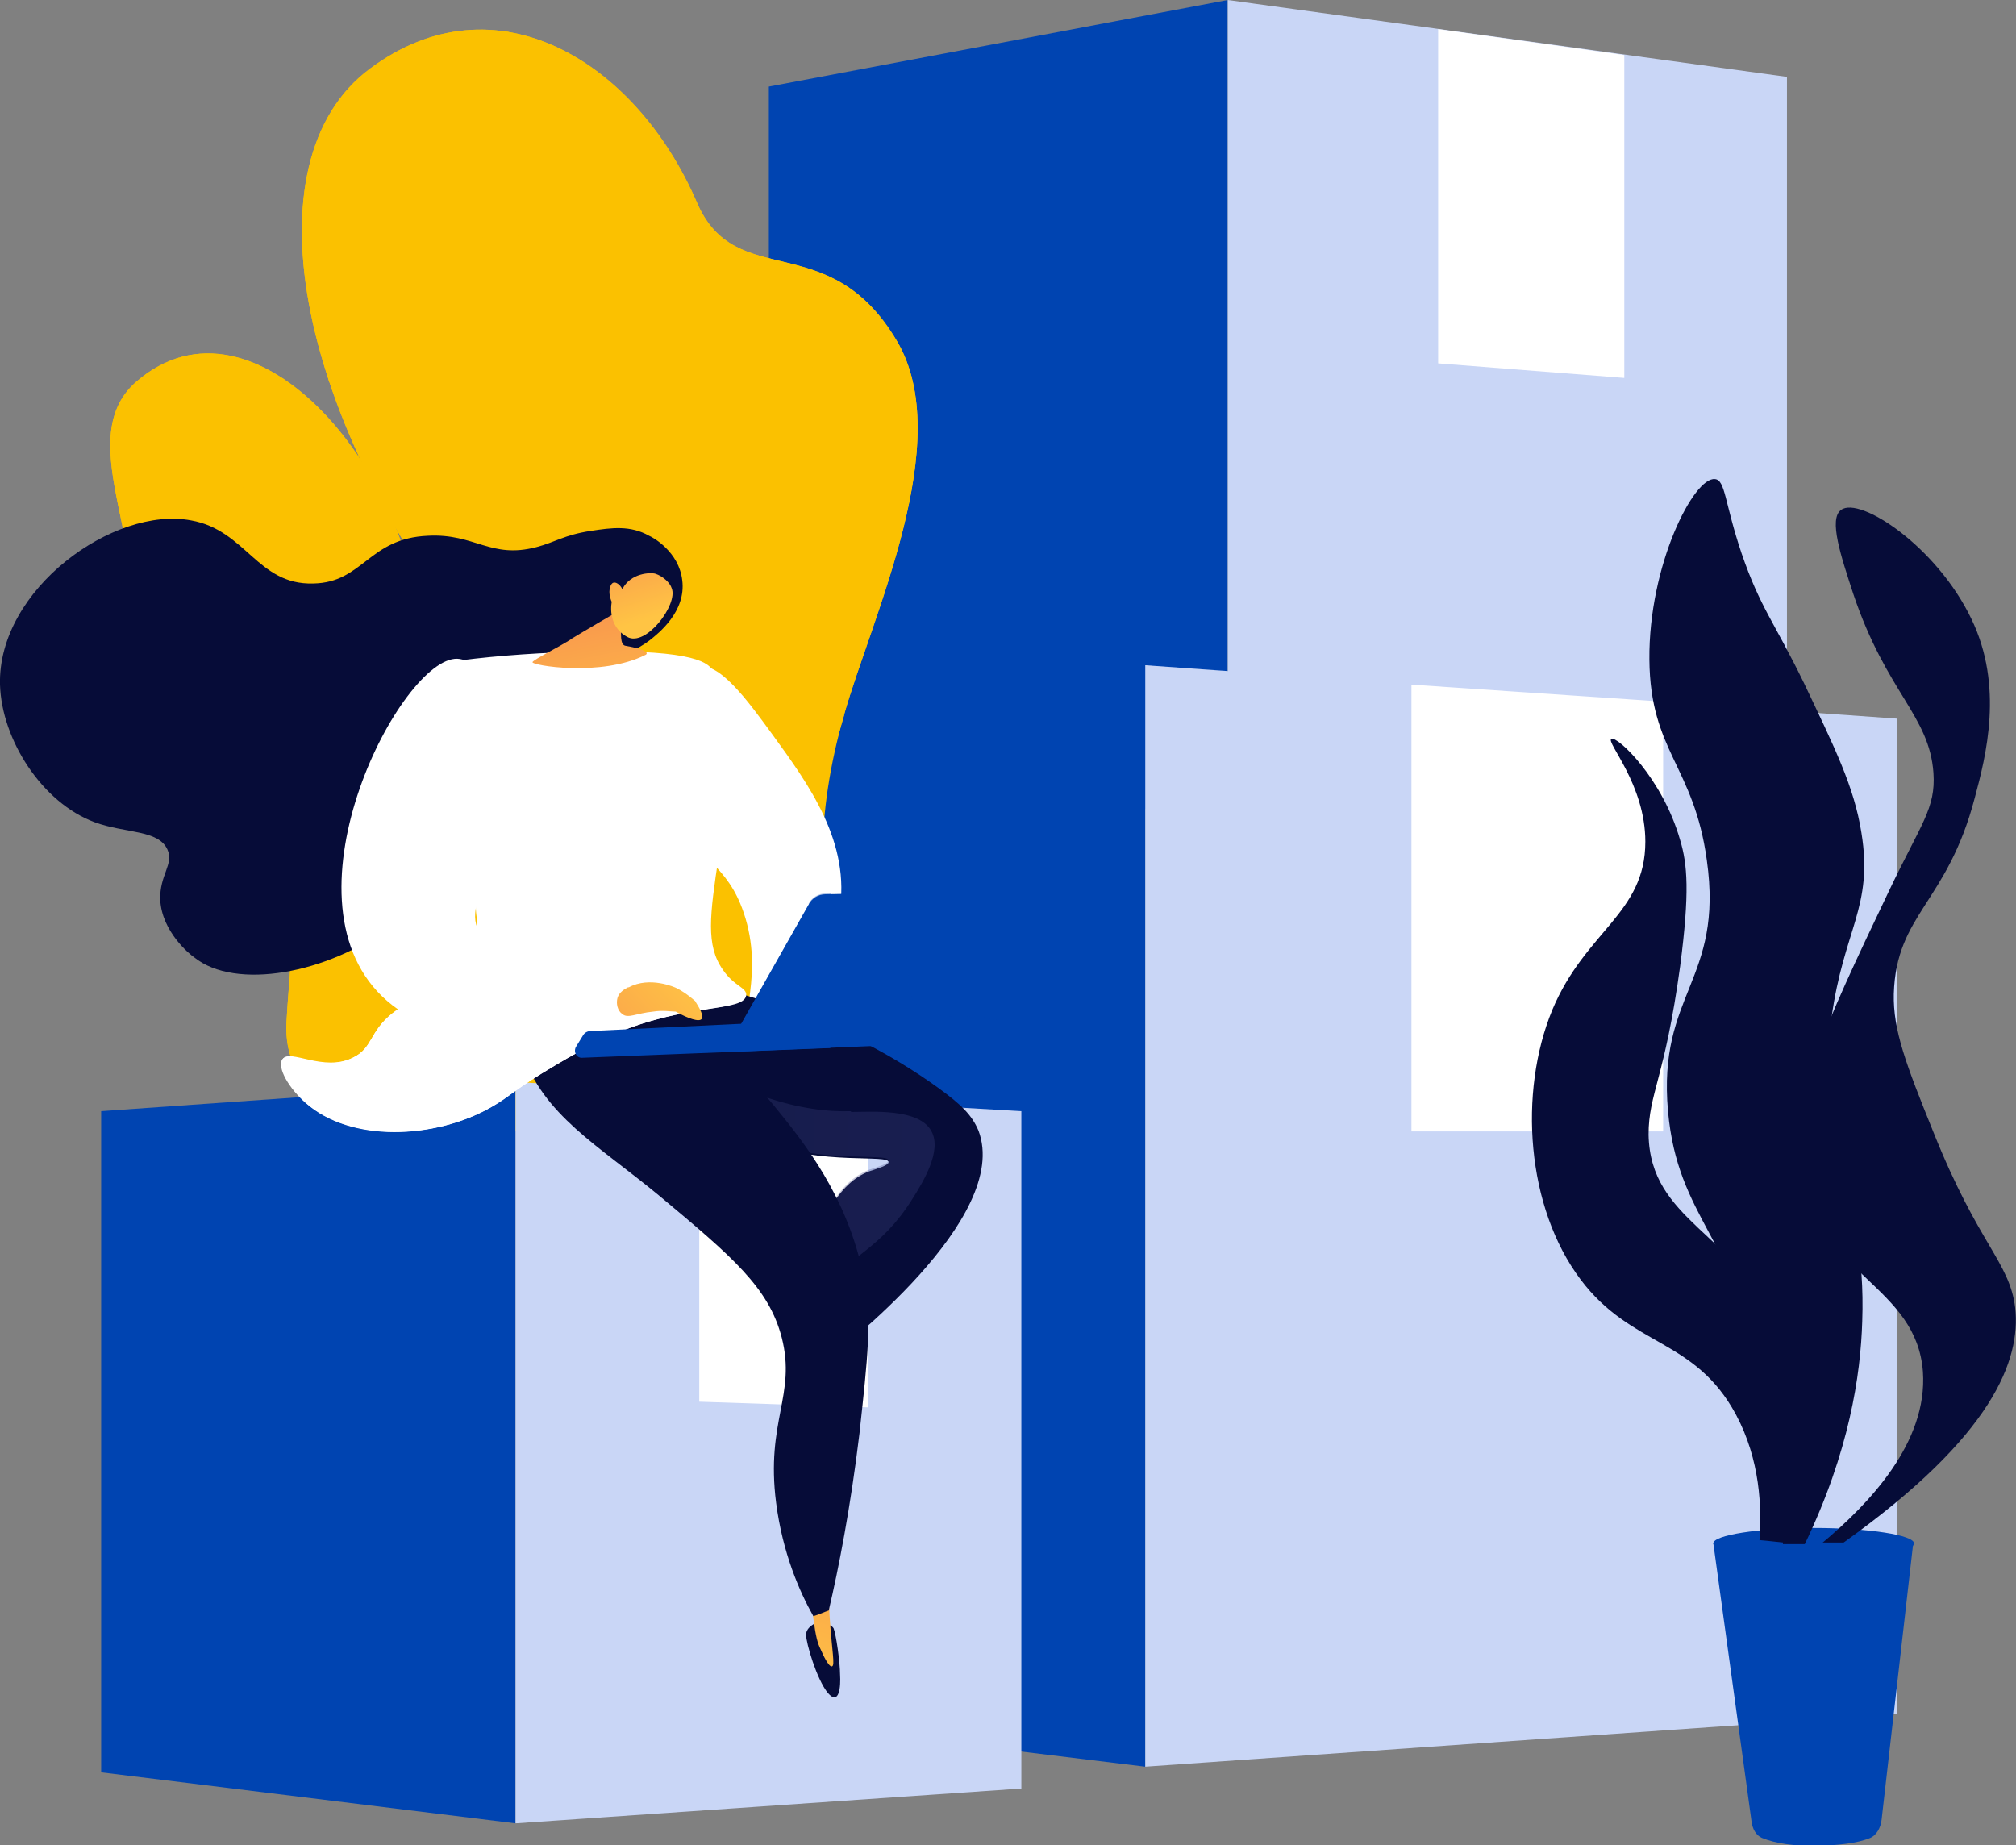
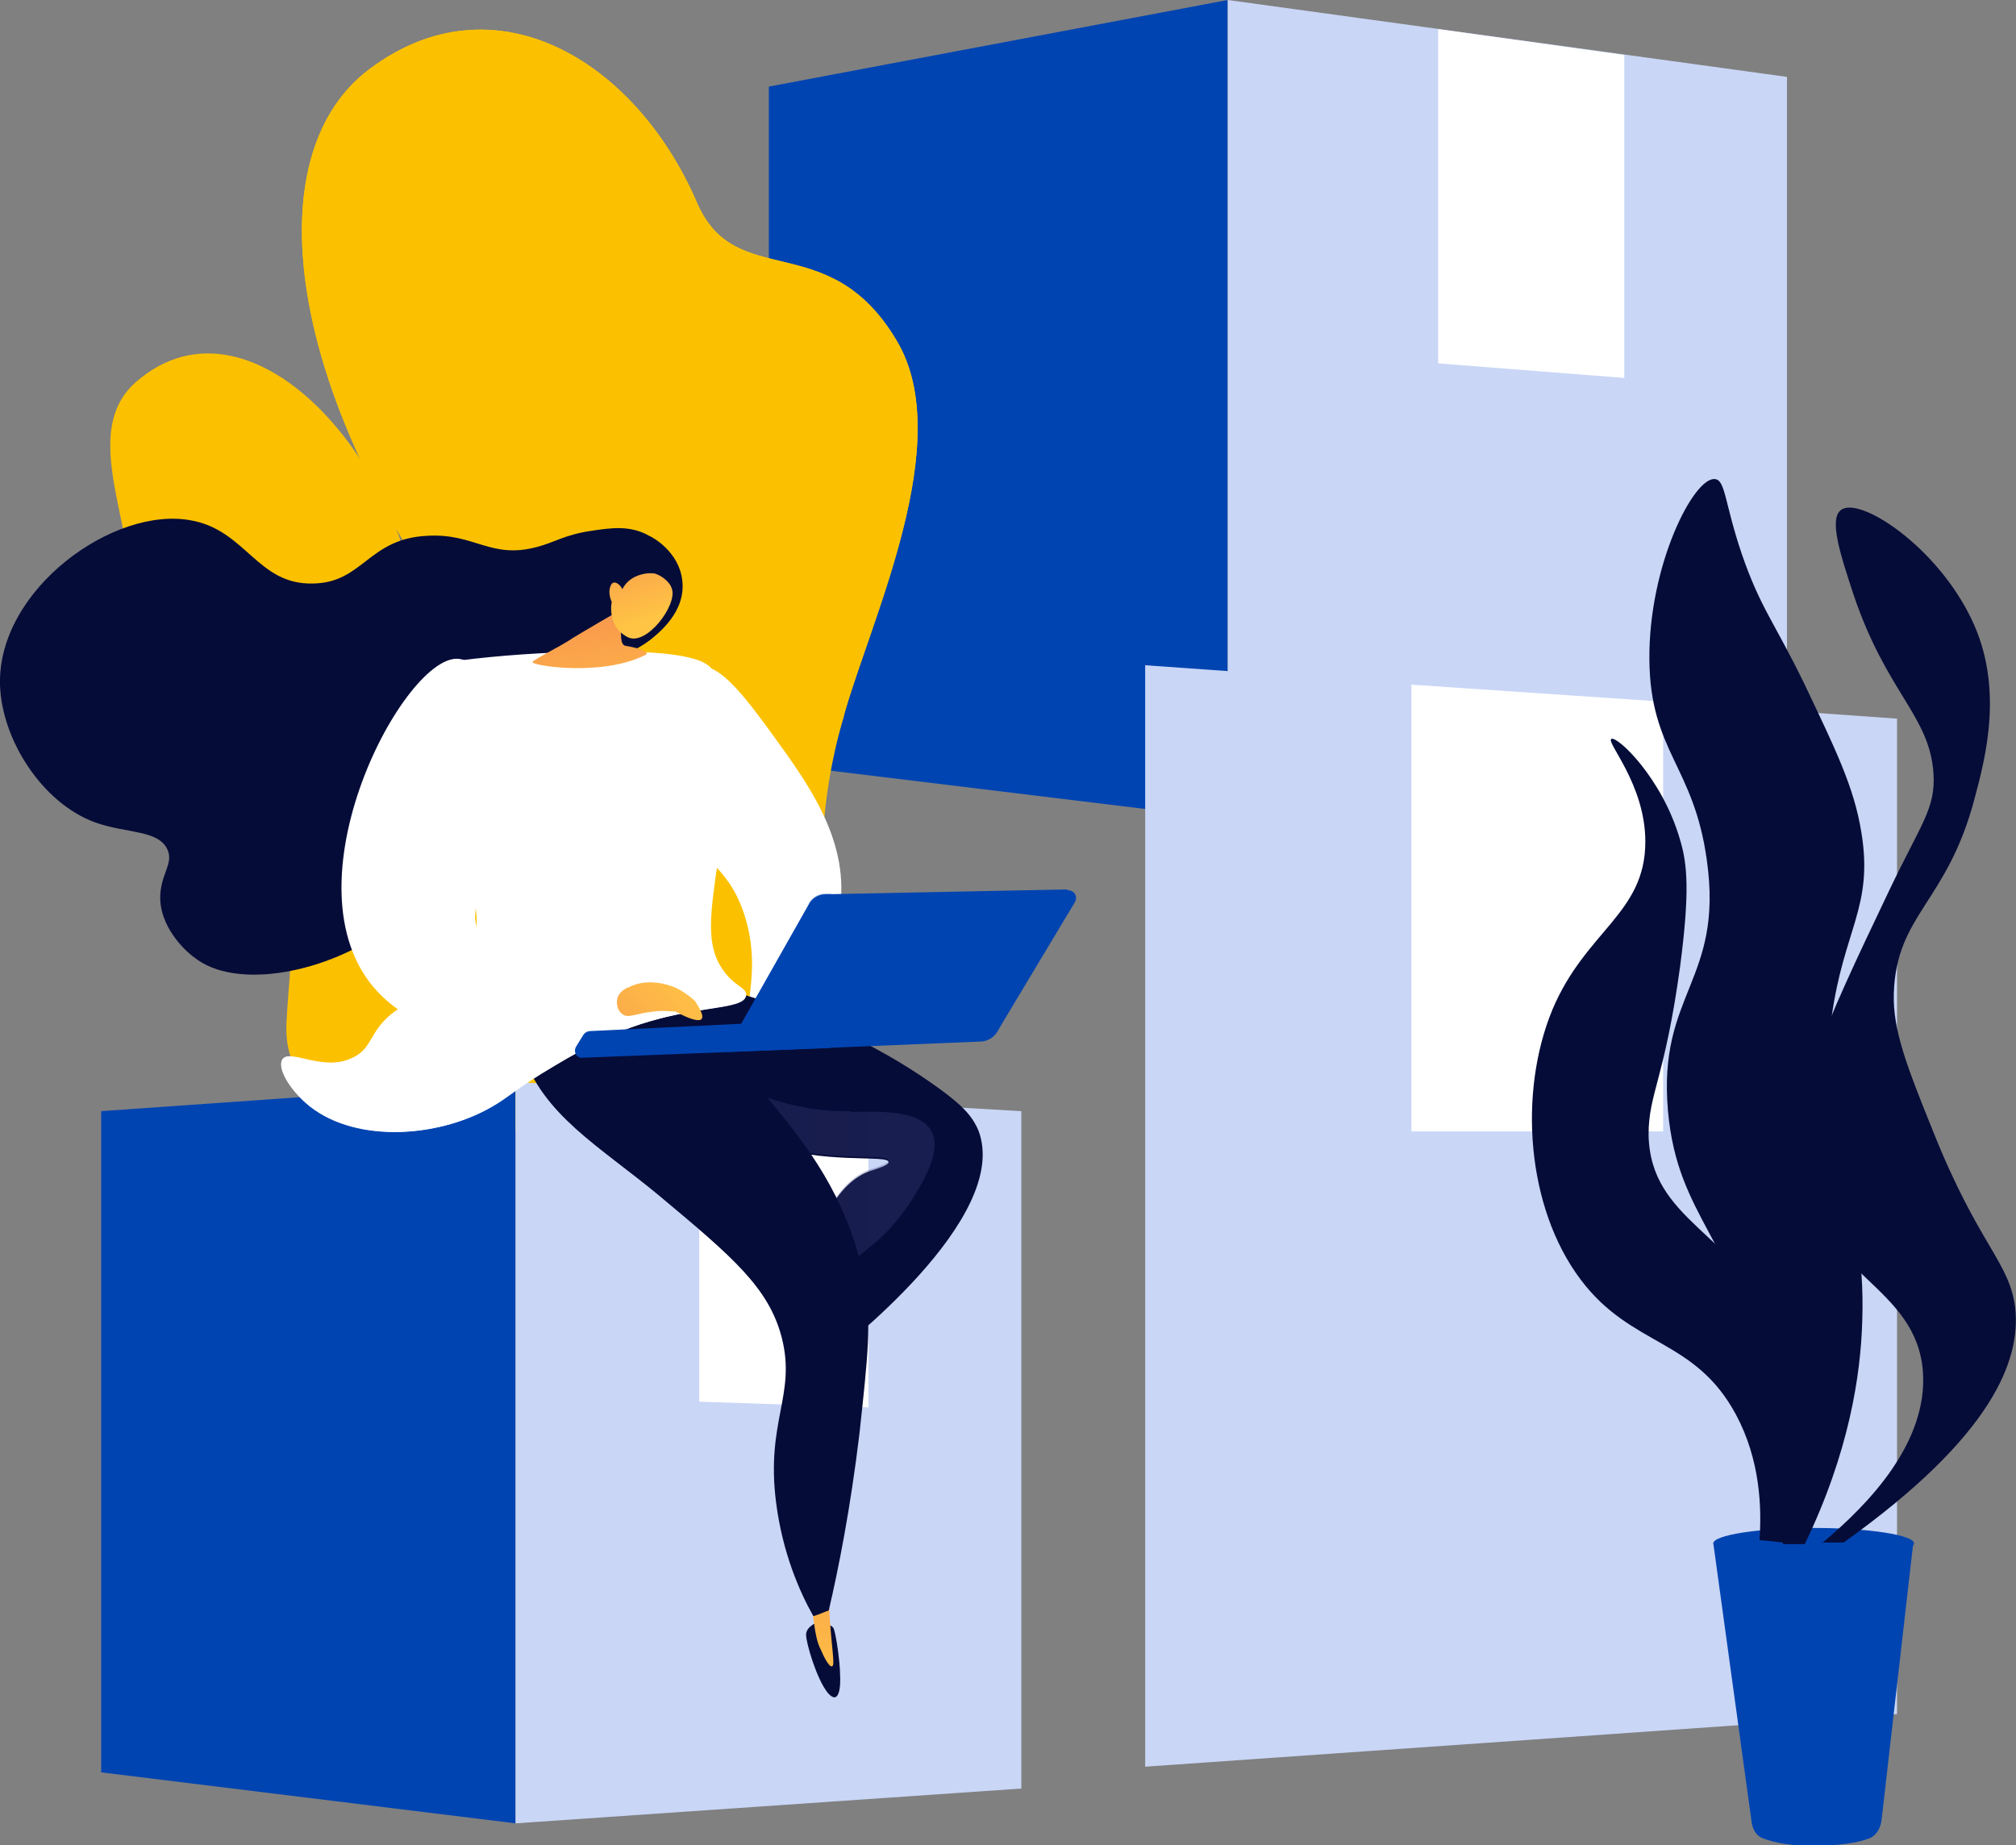
<svg xmlns="http://www.w3.org/2000/svg" xmlns:xlink="http://www.w3.org/1999/xlink" version="1.1" viewBox="0 0 249.1 228">
  <rect x="0" y="0" width="249.1" height="228" fill="#808080" stroke="none" />
  <defs>
    <style>
      .cls-1, .cls-2, .cls-3, .cls-4, .cls-5, .cls-6, .cls-7, .cls-8, .cls-9, .cls-10, .cls-11 {
        stroke-width: 0px;
      }

      .cls-1, .cls-6 {
        fill: #0044b1;
      }

      .cls-12 {
        isolation: isolate;
      }

      .cls-2 {
        fill: url(#linear-gradient-5);
      }

      .cls-13 {
        clip-path: url(#clippath-1);
      }

      .cls-3 {
        fill: #060c38;
      }

      .cls-4 {
        fill: url(#linear-gradient-2);
      }

      .cls-14, .cls-7 {
        fill: #fbc100;
      }

      .cls-5 {
        fill: url(#linear-gradient-3);
      }

      .cls-6, .cls-9 {
        mix-blend-mode: multiply;
        opacity: .3;
      }

      .cls-15 {
        clip-path: url(#clippath);
      }

      .cls-8 {
        fill: #c9d6f6;
      }

      .cls-9 {
        fill: url(#linear-gradient);
      }

      .cls-10 {
        fill: #fff;
      }

      .cls-11 {
        fill: url(#linear-gradient-4);
      }
    </style>
    <clipPath id="clippath">
      <path class="cls-7" d="M104.3,88.3c3.4-12,13.9-33.8,6.5-46.2-8.4-14.2-19.9-5.9-24.7-17.1C78.5,7.4,61.1-3,45.7,8.5c-15.2,11.3-9.9,43.9,17,76.6,16.6,25.6,15.3,31.5,9.6,45.1-4,9.5,19.2,3.3,32-41.8Z" />
    </clipPath>
    <clipPath id="clippath-1">
      <path class="cls-7" d="M56,137.6c-6.4.4-21.2.9-20.6-11.3.5-10.2,2.9-16.6-8.6-21.6-11.5-5-16.4-14.1-11.8-24.5,4.9-10.9-6.6-25.6,1.8-33,14.6-12.7,35.1,11.3,35.3,33.6.3,22.2,11.4,13.7,21.2,16.7,13.4,4.2-12.2,39.8-17.4,40.1Z" />
    </clipPath>
    <linearGradient id="linear-gradient" x1="-2063.9" y1="146.6" x2="-2022.2" y2="146.6" gradientTransform="translate(-1942.5) rotate(-180) scale(1 -1)" gradientUnits="userSpaceOnUse">
      <stop offset="0" stop-color="#444b8c" />
      <stop offset="1" stop-color="#3e4177" />
    </linearGradient>
    <linearGradient id="linear-gradient-2" x1="3202" y1="-560.4" x2="3201.1" y2="-604.1" gradientTransform="translate(-3126.6 -190.9) rotate(17)" gradientUnits="userSpaceOnUse">
      <stop offset="0" stop-color="#ffc444" />
      <stop offset="1" stop-color="#f36f56" />
    </linearGradient>
    <linearGradient id="linear-gradient-3" x1="74.9" y1="91.8" x2="68.9" y2="60.9" gradientUnits="userSpaceOnUse">
      <stop offset="0" stop-color="#ffc444" />
      <stop offset=".3" stop-color="#fba94a" />
      <stop offset="1" stop-color="#f36f56" />
    </linearGradient>
    <linearGradient id="linear-gradient-4" x1="80" y1="76.5" x2="73.8" y2="57.1" xlink:href="#linear-gradient-3" />
    <linearGradient id="linear-gradient-5" x1="85.8" y1="120.6" x2="58.3" y2="145.7" xlink:href="#linear-gradient-3" />
  </defs>
  <g class="cls-12">
    <g id="Livello_1" data-name="Livello 1">
      <g>
        <polygon class="cls-1" points="151.7 101.2 95 94.3 95 10.7 151.7 0 151.7 101.2" />
        <polygon class="cls-8" points="220.8 96.8 151.7 101.2 151.7 0 220.8 9.5 220.8 96.8" />
        <polygon class="cls-10" points="177.7 3.6 177.7 44.9 200.7 46.7 200.7 6.8 177.7 3.6" />
        <polygon class="cls-8" points="234.4 211.8 141.5 218.3 141.5 82.2 234.4 88.8 234.4 211.8" />
-         <polygon class="cls-1" points="141.5 218.3 65.3 209 65.3 90.9 141.5 82.2 141.5 218.3" />
        <polygon class="cls-10" points="174.4 84.6 174.4 139.8 205.5 139.8 205.5 86.7 174.4 84.6" />
        <g>
          <g>
            <path class="cls-7" d="M72.3,130.1c-1.1,2.6-3.1,6.2-5.3,10.4h46.4c-7.1-13.1-16.4-26.6-9.1-52.2,3.4-12,13.9-33.8,6.5-46.2-8.4-14.2-19.9-5.9-24.7-17.1C78.5,7.4,61.1-3,45.7,8.5c-15.2,11.3-9.9,43.9,17,76.6,16.6,25.6,15.3,31.5,9.6,45.1Z" />
            <g>
              <path class="cls-14" d="M104.3,88.3c3.4-12,13.9-33.8,6.5-46.2-8.4-14.2-19.9-5.9-24.7-17.1C78.5,7.4,61.1-3,45.7,8.5c-15.2,11.3-9.9,43.9,17,76.6,16.6,25.6,15.3,31.5,9.6,45.1-4,9.5,19.2,3.3,32-41.8Z" />
              <g class="cls-15">
                <g>
                  <path class="cls-7" d="M91,137.8c-.5-6-1.3-11.7-2.2-17.7l-.3-2c-.6-2.9-1.1-5.7-1.6-8.4-1.1-6.2-2.1-12-4.1-18.1,0-.4-.1-.7-.2-1.1-.2-1.3-.4-2.7-1.4-3.9h0c-7.9-32.6-22.6-64-43.8-93.4l.2-.2c21.2,29.5,35.9,60.9,43.8,93.4,1,1.3,1.2,2.7,1.4,4,0,.4.1.7.2,1.1,2,6.1,3,11.9,4.1,18.1.5,2.7,1,5.6,1.6,8.4l.3,2c.9,6,1.7,11.6,2.2,17.7h-.3Z" />
                  <path class="cls-7" d="M86.5,108.6c-2.5-15.5,3-35.2,8.1-49,5.5-14.9,11.7-26.3,11.8-26.5h.2c0,.2-6.3,11.6-11.8,26.6-5.1,13.8-10.6,33.4-8.1,48.9h-.3Z" />
                  <path class="cls-7" d="M66.2,42.4c-3.6-16.3-3.6-34.3-3.6-40.2,0-1.1,0-1.9,0-2h.3c0,.1,0,.7,0,2,0,5.9,0,23.9,3.6,40.2h-.3Z" />
                  <path class="cls-7" d="M75.9,68c-7.6-13.4-38.6-21.8-38.9-21.9v-.3c.4,0,31.5,8.5,39.2,22h-.2Z" />
                </g>
              </g>
            </g>
          </g>
          <g>
            <path class="cls-7" d="M52.2,80.8c.3,21.3,10.5,14.3,20,16.4,11,15.8,12,30.5-4.4,43.2l-18.2-2.7c-6.8-.3-14.7-2.4-14.2-11.4.5-10.2,2.9-16.6-8.6-21.6-11.5-5-16.4-14.1-11.8-24.5,4.9-10.9-6.6-25.6,1.8-33,14.6-12.7,35.1,11.3,35.3,33.6Z" />
            <g>
-               <path class="cls-14" d="M56,137.6c-6.4.4-21.2.9-20.6-11.3.5-10.2,2.9-16.6-8.6-21.6-11.5-5-16.4-14.1-11.8-24.5,4.9-10.9-6.6-25.6,1.8-33,14.6-12.7,35.1,11.3,35.3,33.6.3,22.2,11.4,13.7,21.2,16.7,13.4,4.2-12.2,39.8-17.4,40.1Z" />
              <g class="cls-13">
                <g>
-                   <path class="cls-7" d="M56.7,119c-7.6-8.3-14.2-17.6-19.6-27.5-5.4-10-9.6-20.5-12.3-31.4-1.6-6.2-2.7-12.5-3.3-18.8h.3c.6,6.2,1.7,12.5,3.3,18.7,2.7,10.8,6.9,21.3,12.3,31.3,5.4,9.9,12,19.1,19.5,27.4l-.2.2Z" />
                  <path class="cls-7" d="M34.5,131.7v-.2c3.3-1.7,7.2-3.1,11.7-4,2.1-.4,4.3-.7,6.3-.9v.3c-2,.1-4.1.4-6.3.9-4.5.9-8.4,2.3-11.8,4Z" />
                  <path class="cls-7" d="M40.7,97.6c-9.4-9.1-29.4-8.3-29.6-8.3v-.3c.2,0,20.3-.8,29.8,8.3l-.2.2Z" />
                  <path class="cls-7" d="M29.1,73.9c-2.8-14.5,8.1-31.3,8.2-31.5l.2.2c-.1.2-10.9,16.9-8.1,31.3h-.3Z" />
                </g>
              </g>
            </g>
          </g>
        </g>
        <polygon class="cls-1" points="63.7 225.3 12.5 219 12.5 137.3 63.7 133.7 63.7 225.3" />
        <polygon class="cls-8" points="126.2 221 63.7 225.3 63.7 133.7 126.2 137.3 126.2 221" />
        <polygon class="cls-10" points="86.4 135 86.4 173.2 107.3 173.9 107.3 136.2 86.4 135" />
        <g>
          <path class="cls-10" d="M86.1,82.4c2.7-.8,6.3,4.2,9.3,8.3,4.5,6.2,9.8,13.4,8.3,22.1-1.4,8.5-8.7,15.2-10.8,14.2-1.8-.8,1.6-6.5-1-14.2-2.1-6.2-5.6-6.2-8-12.3-2.9-7.5-1.2-17.1,2.1-18.1Z" />
          <path class="cls-3" d="M87.4,121.7c13.9,3.4,23.1,8.8,28.5,12.7,2.9,2.1,4.2,3.4,5,5.3,4.1,10.8-17.1,27.1-19.3,28.8-1-2.3-2-4.6-3-6.9,2.2-12,5.8-15.8,8.9-16.9.9-.3,2.3-.7,2.3-1.1,0-1-8.1.4-15.8-2.4-7.7-2.8-15.4-9.9-14-14.6.3-.9,1.3-3.3,7.5-4.8Z" />
          <path class="cls-3" d="M100.9,200.5s-1.3.5-1.3,1.5c0,1,1.3,5.5,2.7,7.2,1.4,1.6,1.6-.8,1.5-2.3,0-1.5-.5-5-.8-5.7-.4-.7-2.1-.6-2.1-.6Z" />
          <path class="cls-9" d="M105.1,137.4c2.5,0,8.5-.5,10,2.4,1.3,2.4-1,6.2-2.4,8.4-3.9,6.2-7.6,6.8-10.2,10.6-1,1.5-1.9,3.5-2.2,6.5-.6-1.3-1.1-2.6-1.7-3.9,2.2-12,5.8-15.8,8.9-16.9.9-.3,2.3-.7,2.3-1.1,0-1-8.1.4-15.8-2.4-7-2.6-14-8.7-14.1-13.3,11.1,7.9,19.4,9.8,25.3,9.6Z" />
          <path class="cls-4" d="M100.2,196.1c0,1.6.2,2.9.3,3.9.3,2.2.5,3,.9,3.8.3.7,1,2.2,1.4,2.1.4-.1,0-1.8-.3-6.3,0-.7-.2-2.8-.2-2.8h0l-2.1-.6Z" />
          <path class="cls-3" d="M79.4,122.6c8,4.8,13.2,10.3,16.3,14.1,3.6,4.4,9,11.1,11,21,1.1,5.3.5,10.1-.5,19.4-1.1,9.2-2.6,16.8-3.8,21.9-.6.2-1.2.5-1.9.7-1.7-3-3.8-7.8-4.6-14-1.3-10.1,2.5-13.3.7-20.4-1.6-6.2-6.1-10-15.2-17.6-7.5-6.2-14.3-9.9-16.9-17.7-.4-1.3-.8-2.9,0-4.4,1.5-3.2,7.3-4.3,15-3Z" />
          <path class="cls-3" d="M71.5,82c2.1-.4,5.5-.4,8.8-2.9,1-.8,4.5-3.5,4-7.4-.4-3.5-3.6-5.3-4.1-5.5-2.3-1.3-4.6-1-7.2-.6-3.3.5-4.4,1.4-6.7,2-5.7,1.5-7.6-1.7-13.4-1.4-7.4.3-8,5.8-14.2,5.9-6.9.2-8.3-6.6-15.1-7.8C14.1,62.5-.3,72.8,0,84.6c.2,6.8,5.2,14.6,11.7,17,3.8,1.4,7.9.9,9,3.4.8,1.8-1,3.1-.9,6.2.2,3.9,3.6,6.7,4.2,7.1,5.1,4.1,16.5,2,24.2-3.8,14-10.6,11.9-30,23.2-32.5Z" />
          <path class="cls-10" d="M56.9,81.6c4.7-.6,10.2-1,16.2-1.1,12.8-.2,14.6,1.4,15.1,2.6.9,2.2-.6,3.4.2,7.3.5,2.3,0,3.4,1,5.9,1,2.4.2,3.8-.6,9.5-1.1,7.3-1.6,11,.5,14,1.4,2.1,3,2.2,2.9,3.2-.3,2.1-7.5.9-16.6,4.9-2.6,1.2-5.1,2.6-7.1,3.8-4.8,2.8-5.6,3.9-7.8,5.1-7,4-17.4,4.4-22.9-.5-2-1.8-3.5-4.5-2.9-5.4.9-1.3,5,1.7,8.7-.2,2.5-1.2,2-3.2,4.9-5.5,3.5-2.8,5.9-1.3,8.2-3.1,3.7-2.8,2-9.6,1-20.9-.4-4.7-.9-11.4-.7-19.6Z" />
          <path class="cls-5" d="M70.7,78.9c-1.7,1.1-4.6,2.5-4.9,2.9-.3.4,8.5,1.9,14-.9,0,0,.9-.5-2.5-1.1-.7-.1-.6-1.5-.5-2.9l-.7-1.2s-3.8,2.2-5.6,3.3Z" />
          <path class="cls-11" d="M75.6,74.3s-.7,3,1.9,4.4c2.3,1.3,6.3-4,5.5-6-.2-.7-1.1-1.5-2-1.8-.6-.2-3.1-.1-4.1,1.9-.3-.6-.8-.9-1.1-.8-.4.1-.5.9-.5,1.1,0,.6.2,1.1.3,1.3Z" />
          <path class="cls-10" d="M79.1,121.3c-2.6,1.1-3,3.4-6.6,4.8-3.5,1.3-4.6-.3-8.1.7-5.2,1.6-7.2,6.6-8,6.1-.7-.4,0-5.2,3.3-8.3,3.8-3.6,8-1.9,10.4-5.6,1-1.4,1.7-3.7.9-5.5-1.1-2.4-4.1-1.6-5.6-3.6-2.8-3.6,3.8-10,2-15.5-.7-2.2-3-4.9-10.4-6.7.1,5.5.4,10,.7,13.5,1,11.3,2.7,18.1-1,20.9-2.3,1.8-4.7.4-8.2,3.1-2.9,2.3-2.4,4.3-4.9,5.5-3.7,1.8-7.8-1.2-8.7.2-.7,1,.8,3.6,2.9,5.4,5.5,4.8,15.9,4.5,22.9.5,2.2-1.3,3.1-2.3,7.8-5.1,2-1.2,4.5-2.6,7.1-3.8,6.4-2.8,11.8-3.1,14.6-3.7-5.5-3.7-8.9-3.8-11-2.9Z" />
          <g>
            <path class="cls-1" d="M101.9,126l-28.9,1.4c-.4,0-.8.2-1,.6l-.8,1.3c-.4.6,0,1.5.8,1.4l30.6-1.2-.8-3.5Z" />
            <path class="cls-1" d="M131.9,109.9l-29.9.6c-.9,0-1.7.5-2.1,1.3l-10.3,18.2,31.5-1.3c.9,0,1.7-.5,2.1-1.2l9.6-16c.4-.7,0-1.5-.9-1.5Z" />
            <path class="cls-6" d="M99.9,111.7c.4-.8,1.2-1.3,2.1-1.3h.7c0,1,.4,1.8,1,2.5,1.8,2.2,4.9.9,7.2,3.2,2.5,2.6.2,5.7,2.4,8.1,2.4,2.5,6.2.5,10.6,2.1l-.6,1.1c-.4.7-1.2,1.2-2.1,1.2l-31.5,1.3,10.3-18.2Z" />
          </g>
          <path class="cls-10" d="M76.5,125c.4-1,.8-2,1.1-3-4.2-1.1-9.9-2.8-15.8-4.9-1.5-.5-2-1.2-2.4-1.7-3-4,4.7-11.1,4.5-20.3,0-6.4-4-13.6-7.4-13.7-6.9-.2-22.2,29.2-9.3,41.7,6.4,6.2,18.3,6.9,29.2,1.9Z" />
          <path class="cls-2" d="M77.7,122c2.6-1.4,5.7,0,5.9.1.6.3,1.4.8,2.3,1.6,0,.1,1.2,1.7.8,2.2-.3.4-1.6,0-3.2-.9-.6,0-1.6-.2-2.8,0-2.1.2-3.1.9-3.8.3-.6-.4-.8-1.3-.6-2,.2-.7.9-1.1,1.3-1.3Z" />
        </g>
        <g>
          <path class="cls-1" d="M232.5,224.8c-.1,1.1-.7,2-1.4,2.3-1.7.7-4,.9-6.7,1-2.7,0-5-.3-6.7-1-.7-.3-1.2-1.1-1.3-2.2l-4.7-34.2h24.7l-3.9,34.1Z" />
          <path class="cls-1" d="M236.5,190.7c0,1.1-5.5,1.9-12.4,1.9s-12.4-.9-12.4-1.9,5.5-1.9,12.4-1.9,12.4.9,12.4,1.9Z" />
          <path class="cls-3" d="M225.1,190.6h2.7c18.5-13.2,21.9-22.6,21.2-29-.7-5.7-4.5-7.7-10.1-21.7-3.4-8.4-5-12.6-4.9-17.1.3-9.9,6.6-11.2,10-24.2,1.4-5.2,3.6-13.8-.4-22.1-4.3-9-13.8-15.2-16.1-13.5-1.6,1.1,0,5.8,1.5,10.4,4.1,12.2,9.4,15,9.9,22.1.3,4.4-1.5,6.2-5.5,14.6-8.1,17-12.5,26.2-10.8,35.2,2.4,12.3,14.2,13.6,15,24.2.6,8.7-6.6,16.3-12.5,21.2Z" />
          <path class="cls-3" d="M211.9,59.2c-2.6-.3-8.2,10.6-8.1,22.3.1,11.4,5.5,13.1,7.1,24.8,2.1,14.9-6.1,16.4-4.8,31,1.2,13.3,8.3,15.6,12.3,33.9,1.8,8.1,2,15,1.9,19.6h2.7c5.5-11.4,6.9-20.9,7.1-27.5.6-16.9-6.2-21-3.8-37.5,1.5-11,5.2-13.7,3.7-22.9-.9-5.7-3.3-10.5-7.1-18.5-3.7-7.6-5.4-9.3-7.7-16-2.1-6.2-2-9.1-3.3-9.2Z" />
          <path class="cls-3" d="M217.4,190.4c.3-4.1.1-10-2.9-15.6-5.1-9.5-12.9-8.3-19.2-16.7-6.7-8.9-7.7-23.1-3.5-33.3,4.1-9.8,11.5-11.9,11.5-20.8,0-7.1-4.9-12.3-4.2-12.7.7-.4,6.3,4.8,8.5,12.5.9,3,1.2,6.4,0,15.6-1.9,13.9-3.9,15.7-3.9,20.8.2,10.7,10.7,12,16.2,24,2.5,5.4,4.5,13.9,1.5,26.5-1.3-.1-2.7-.3-4-.4Z" />
        </g>
      </g>
    </g>
  </g>
</svg>